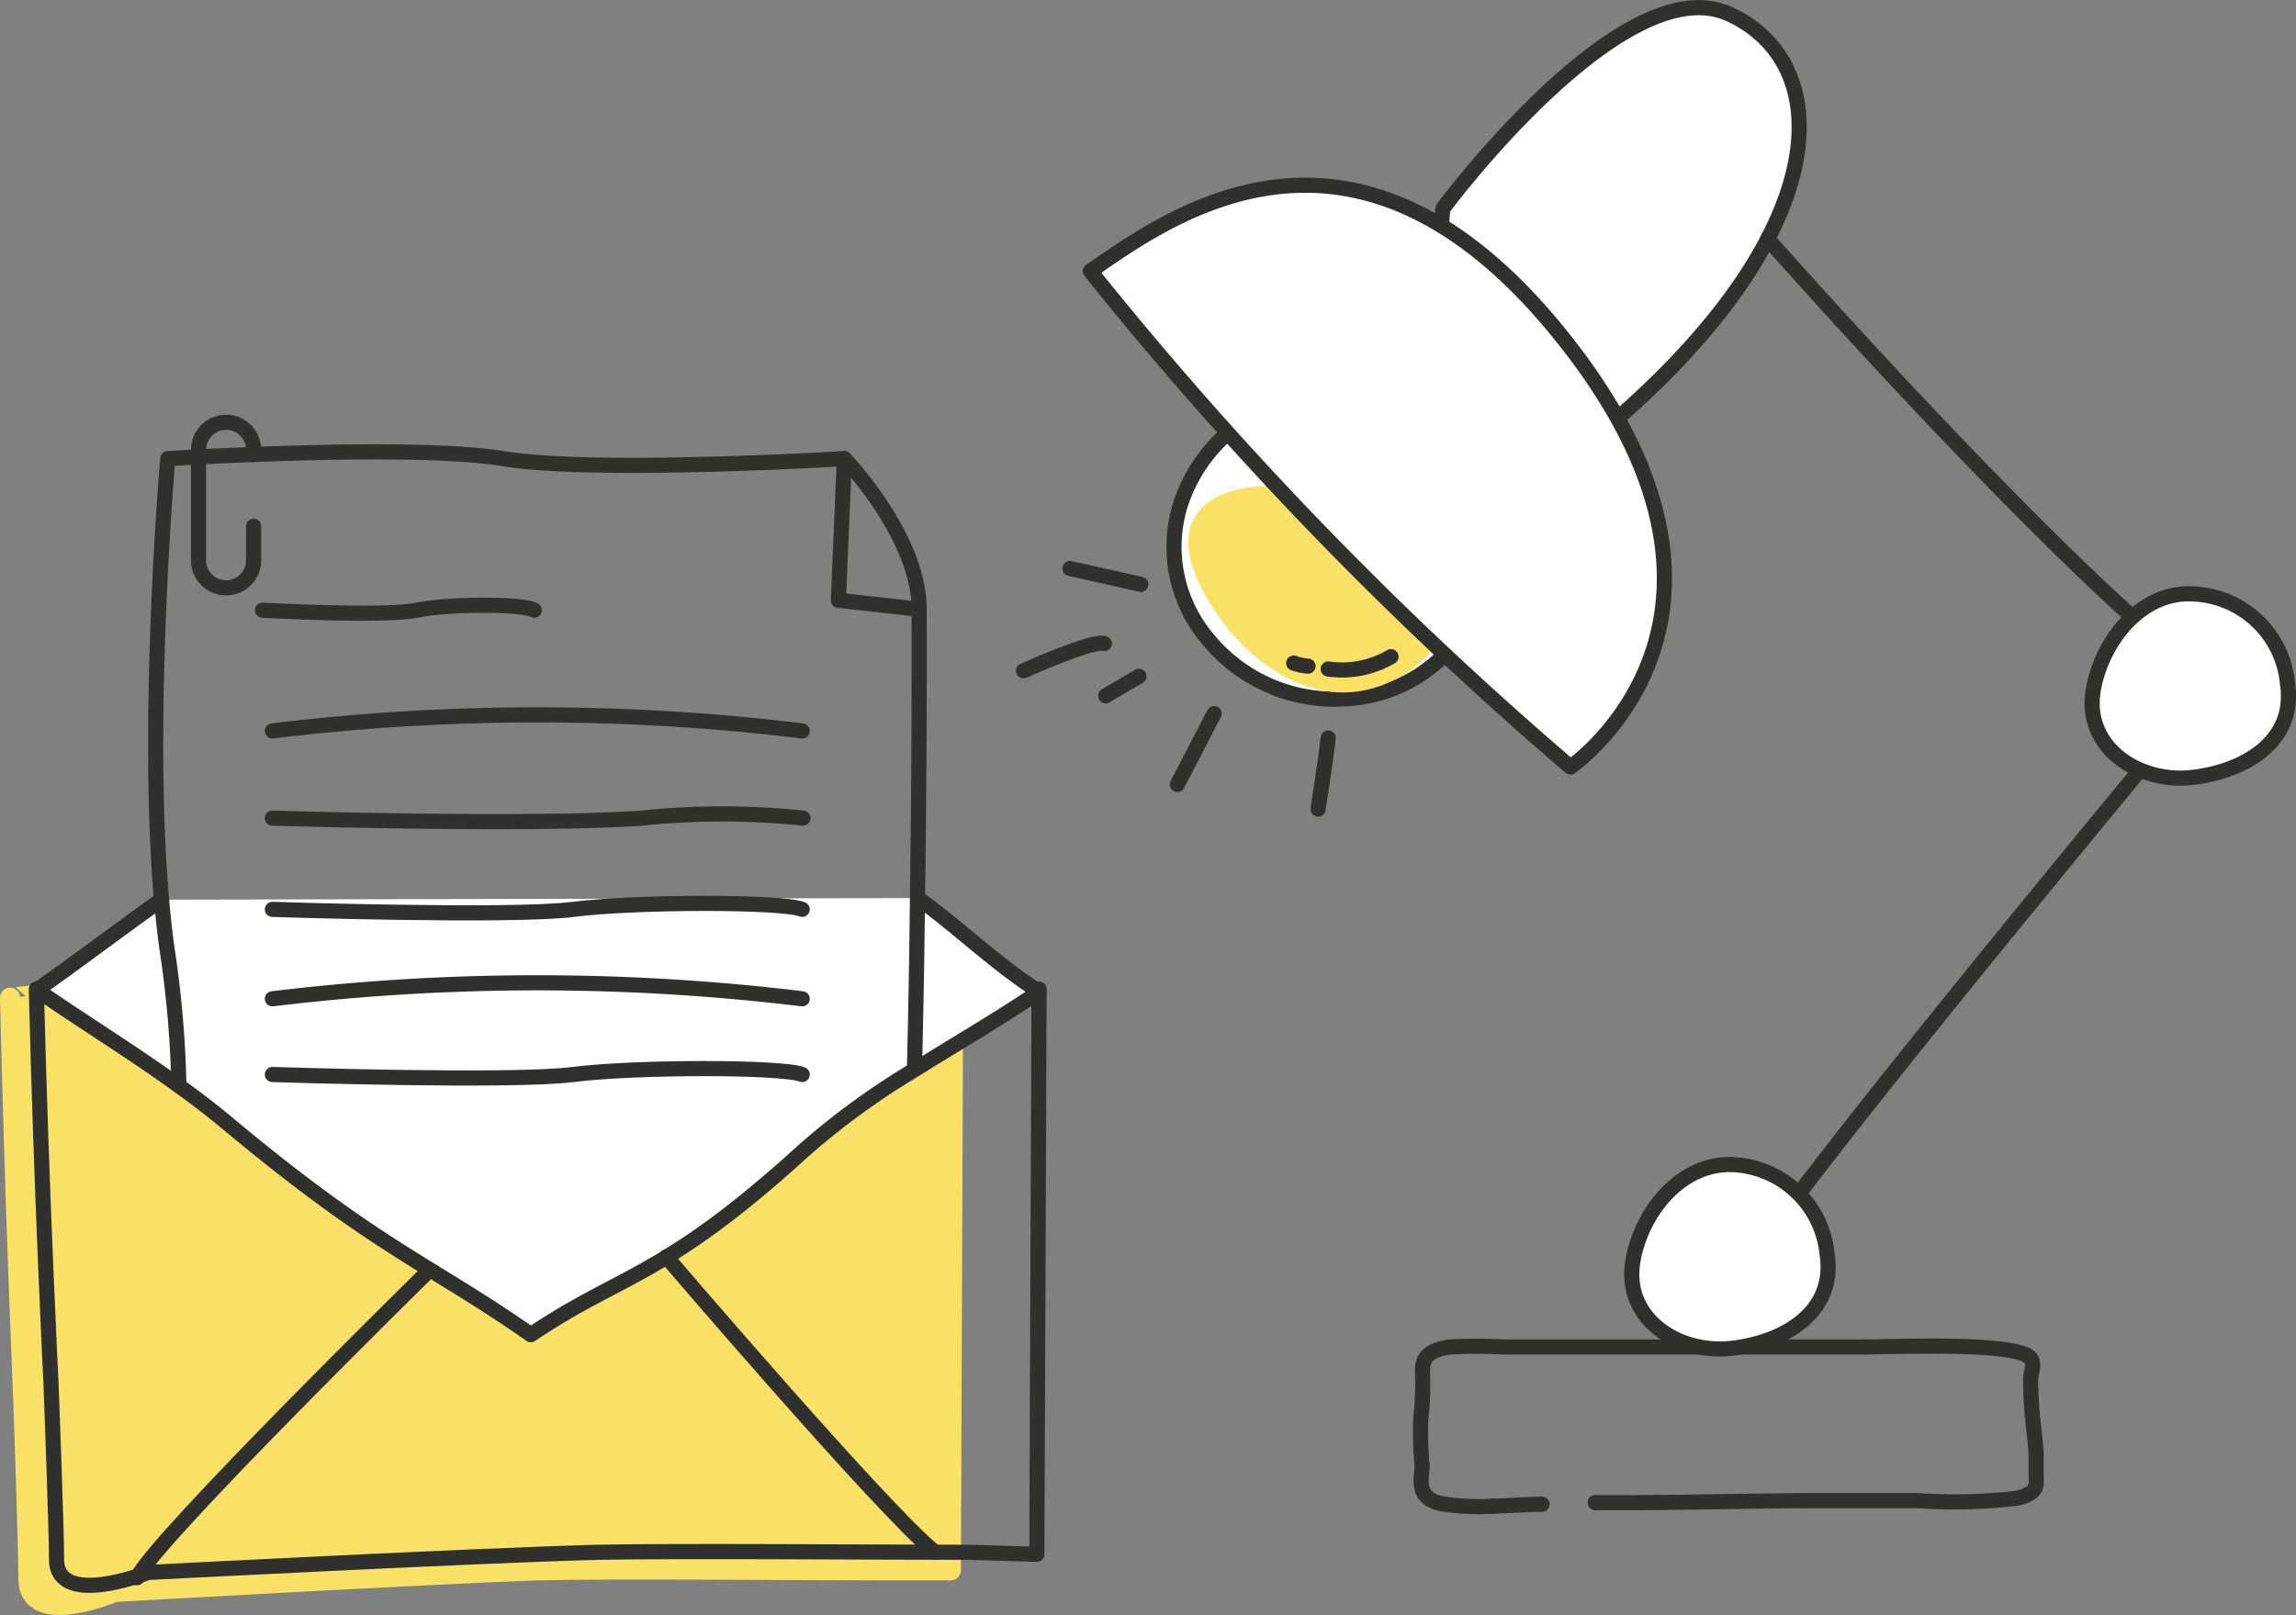
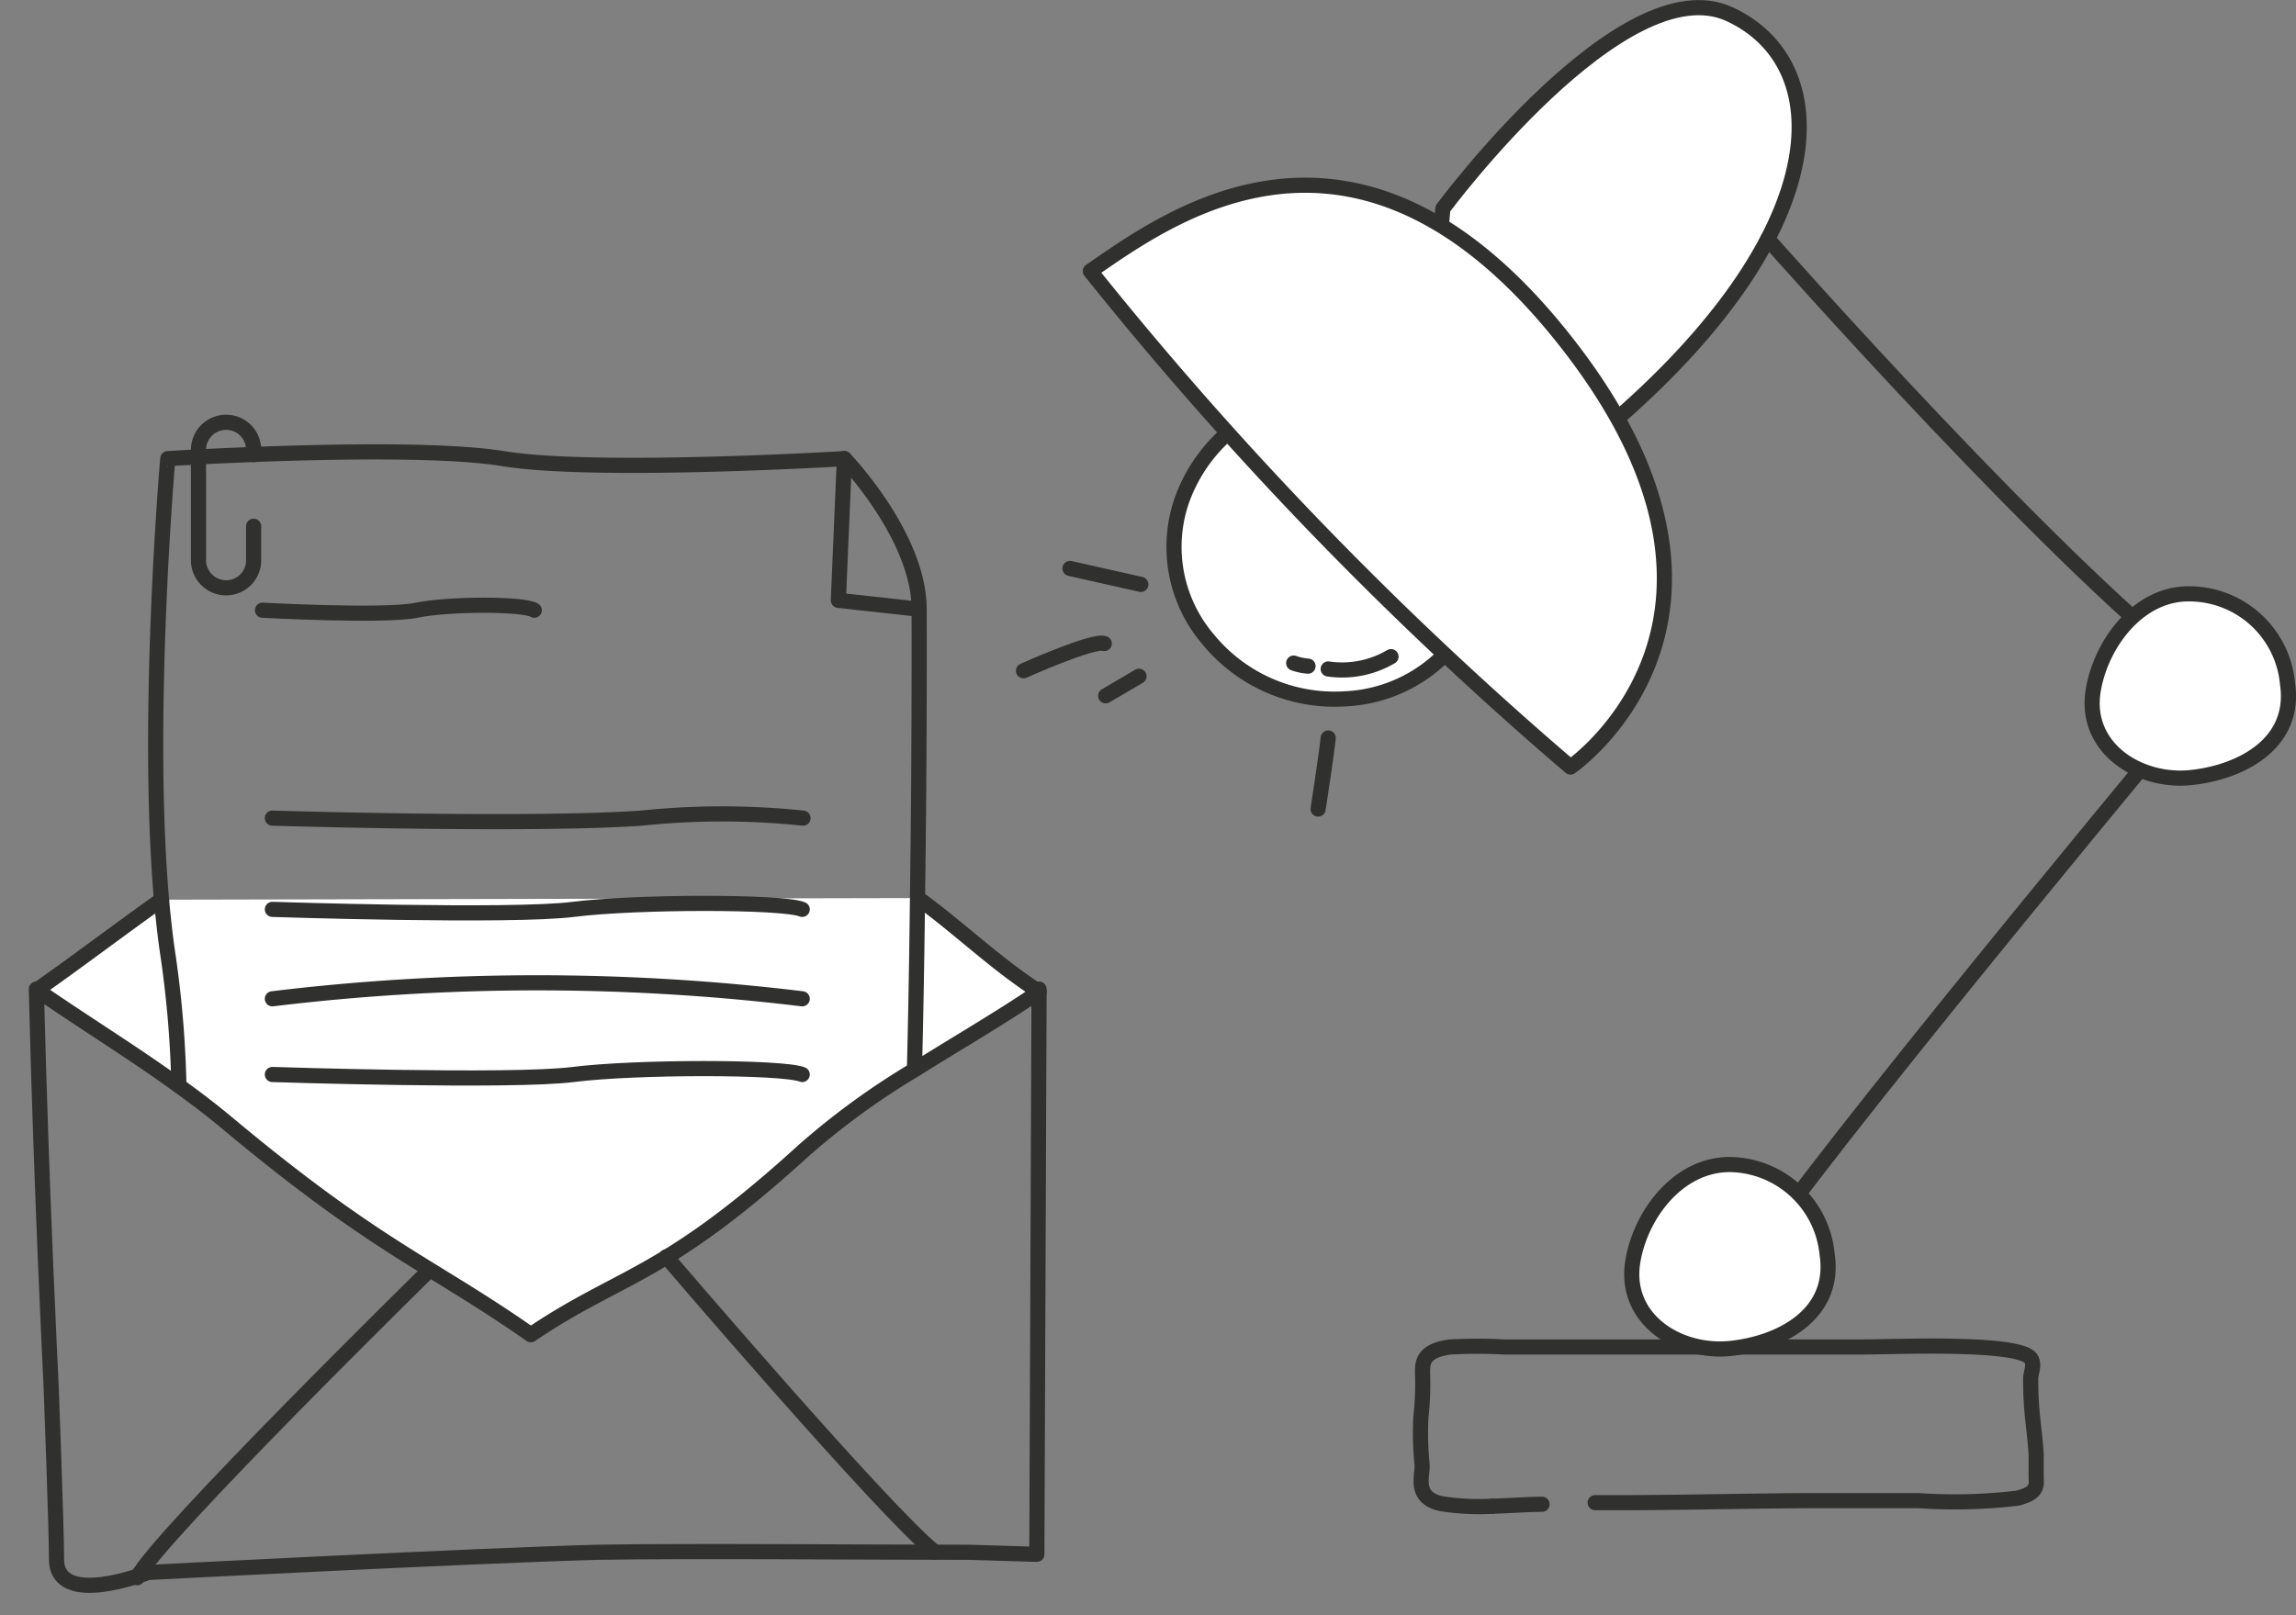
<svg xmlns="http://www.w3.org/2000/svg" viewBox="0 0 113.71 80.01">
  <rect x="0" y="0" width="113.71" height="80.01" fill="#808080" stroke="none" />
  <defs>
    <style>.cls-1{fill:#f8e166;stroke:#f8e165;}.cls-1,.cls-2,.cls-3{stroke-linejoin:round;}.cls-2{fill:none;}.cls-2,.cls-3{stroke:#30302f;stroke-linecap:round;stroke-width:0.75px;}.cls-3{fill:#fff;}</style>
  </defs>
  <title>email newsletters</title>
  <g id="Layer_2" data-name="Layer 2">
    <g id="Layer_1-2" data-name="Layer 1">
      <g id="envelope">
-         <path class="cls-1" d="M47.2,49.43l-.11,28.36-3.17,0c-4.68,0-13.33-.09-17.32,0C20.89,78,5.68,78.86,5.68,78.86s-4.3,1.84-4.27-.69c0-1.49-.25-8.74-.25-8.74s-.42-9.64-.66-20C.5,49.47,28.39,46.05,47.2,49.43Z" />
        <path class="cls-2" d="M51.46,49l-.11,28L48,76.9c-5,0-14.17-.08-18.42,0-6.07.16-22.25,1-22.25,1s-4.56,1.81-4.53-.68c0-1.47-.27-8.61-.27-8.61S2.05,59.18,1.8,49" />
        <path class="cls-3" d="M8,44.57H8c-2.07,1.47-4.08,3-6.17,4.47,2.32,1.61,4.74,3.09,7,4.73.81.58,1.61,1.19,2.38,1.83,7.5,6.27,10.05,7,15.08,10.52C30.8,63.07,32.83,63.35,39.8,57a37,37,0,0,1,5.49-4c2.05-1.29,4.17-2.51,6.17-3.87-2.23-1.45-3.92-3.13-6-4.64" />
        <path class="cls-3" d="M21.28,62.91S7.7,76.24,6.79,78.16" />
        <path class="cls-3" d="M33,62.26s10.78,12.62,13.3,14.63" />
        <path class="cls-2" d="M45.29,52.92c.07-2.82.12-5.74.15-8.51.11-7.72.08-14.23.08-14.23,0-3.62-3.7-7.46-3.7-7.46s-12.33.75-16.91,0-16.6,0-16.6,0S7.2,35.48,8,44.57H8c.09,1,.2,2,.34,2.89a52.3,52.3,0,0,1,.52,6.31" />
        <polyline class="cls-2" points="41.82 22.72 41.52 29.74 45.52 30.18" />
-         <path class="cls-2" d="M13.49,36.21a108.44,108.44,0,0,1,26.24,0" />
        <path class="cls-2" d="M13.49,40.53s12.7.39,18.28,0a38.39,38.39,0,0,1,8,0" />
        <path class="cls-2" d="M13.49,45.05s11.82.39,14.9,0,10.39-.4,11.34,0" />
        <path class="cls-2" d="M13.49,49.48a109.05,109.05,0,0,1,26.24,0" />
        <path class="cls-2" d="M13.49,53.23s11.82.39,14.9,0,10.39-.39,11.34,0" />
        <path class="cls-2" d="M13,30.23s6.06.33,7.64,0,5.33-.33,5.82,0" />
        <path class="cls-3" d="M74.28,22.3l.16.25a10.9,10.9,0,0,1,.55,1c.24.53.33.62,0,1.18a9.94,9.94,0,0,0-.78,1c-.47,1-.4,2.21-.77,3.25a10.74,10.74,0,0,1-1.77,3.32,7.38,7.38,0,0,1-5.06,2.32,8.09,8.09,0,0,1-6.77-2.94,7.05,7.05,0,0,1-1.31-6.89,8,8,0,0,1,4.17-4.57,5.91,5.91,0,0,1,2.87-.72c1,0,1.92,0,2.86-.07a4.19,4.19,0,0,0,1.36-.29c.61-.27.93-.82,1.73-.34A4.71,4.71,0,0,1,72.58,20a24.4,24.4,0,0,1,1.7,2.34" />
-         <path class="cls-1" d="M61.07,30.67s3.64,5,8.11,2.37.12-6.81-2.3-7.83S55.68,23.42,61.07,30.67Z" />
        <path class="cls-2" d="M68.89,32.53a4.77,4.77,0,0,1-3.11.61" />
        <path class="cls-2" d="M64.78,33a2.75,2.75,0,0,1-.71-.15" />
        <path class="cls-2" d="M69.65,26.85s.13-2.2,1-1.89-.22,1.59-1.91,1S69.57,23.5,70,24s-1.73,1.92-2.59.81,1.46-2.32,1.75-1.9-.89,1.84-2.24.31" />
        <path class="cls-3" d="M71.46,10.33S80.39-1.72,85.65.7s5.32,10.51-5.51,20S71.46,10.33,71.46,10.33Z" />
        <path class="cls-3" d="M54,13.43A181.39,181.39,0,0,0,77.78,38s10.46-7.19,0-20.78S57.86,10.79,54,13.43Z" />
        <path class="cls-2" d="M87.55,11.84s14.81,16.8,22,22c0,0-17.43,20.92-22,27.39" />
        <path class="cls-2" d="M76.37,74.52c-.66,0-1.57.07-2.47.1" />
        <path class="cls-2" d="M73.9,74.62a12.2,12.2,0,0,1-2.53-.13c-1.38-.31-.9-1.4-.94-1.92a15.64,15.64,0,0,1-.06-2.37A14.32,14.32,0,0,0,70.45,68c0-.47,0-1.09,1.36-1.27a24.48,24.48,0,0,1,2.71,0l10.68,0c2.29,0,4.6,0,6.89,0,1.72,0,7.84-.28,8.48.56.22.3,0,.73,0,1a18.29,18.29,0,0,0,.11,2.09c.06.55.13,1.11.16,1.66,0,.35,0,.7,0,1,0,.5.17.91-.94,1.18a26.33,26.33,0,0,1-4.9.12c-1.6,0-3.19,0-4.78,0-3.12,0-6.24.09-9.37.1H79" />
        <path class="cls-3" d="M108.6,38.51c2.5-.29,5.12-1.74,4.69-4.64a4.89,4.89,0,0,0-4.82-4.45c-2.54-.06-4.41,2.45-4.8,4.77C103.18,37.08,106,38.83,108.6,38.51Z" />
        <path class="cls-3" d="M85.8,66.79c2.5-.29,5.12-1.74,4.69-4.64a4.91,4.91,0,0,0-4.82-4.46c-2.55,0-4.41,2.46-4.8,4.78C80.38,65.36,83.17,67.11,85.8,66.79Z" />
        <path class="cls-2" d="M65.28,40.08s.44-2.87.5-3.52" />
-         <line class="cls-2" x1="58.31" y1="38.86" x2="60.13" y2="35.35" />
        <line class="cls-2" x1="54.76" y1="34.47" x2="56.41" y2="33.5" />
        <path class="cls-2" d="M50.69,33.23s3.45-1.55,4-1.35" />
        <line class="cls-2" x1="52.99" y1="28.16" x2="56.5" y2="28.95" />
        <path class="cls-2" d="M12.56,26.07v1.69a1.36,1.36,0,0,1-1.36,1.36h0a1.37,1.37,0,0,1-1.37-1.36V22.28a1.37,1.37,0,0,1,1.37-1.36h0a1.36,1.36,0,0,1,1.36,1.36v.24" />
      </g>
    </g>
  </g>
</svg>